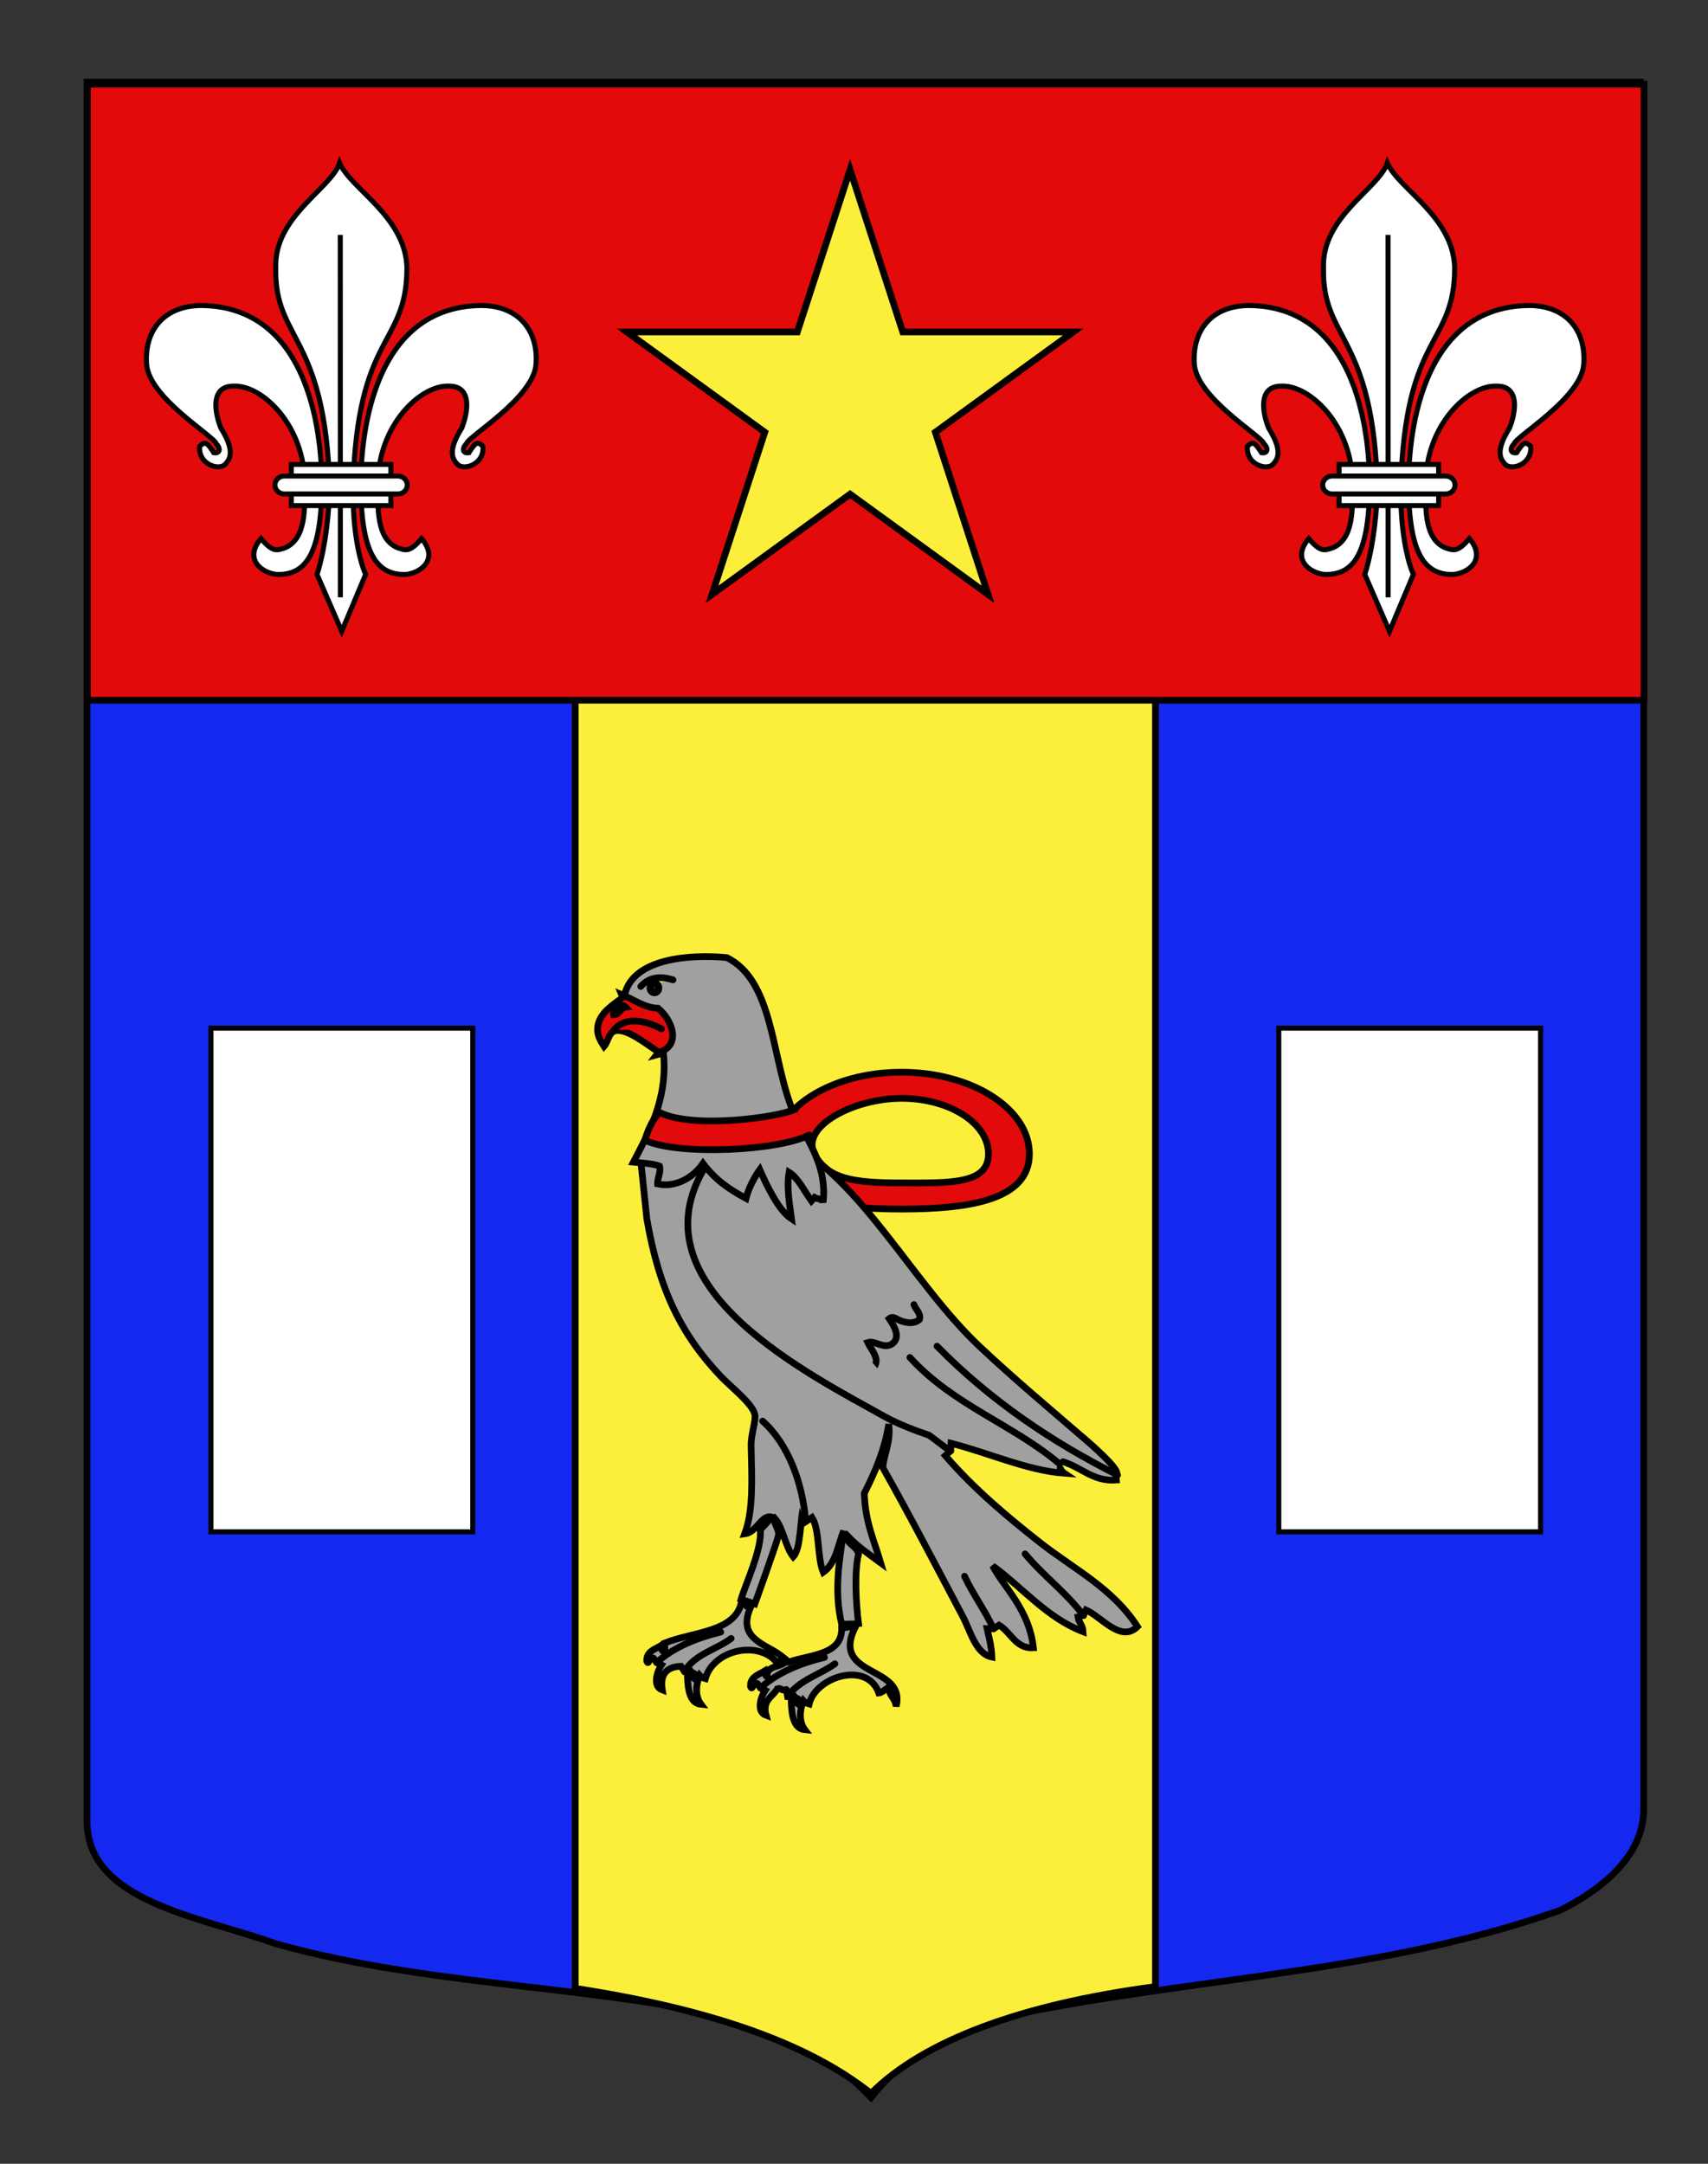
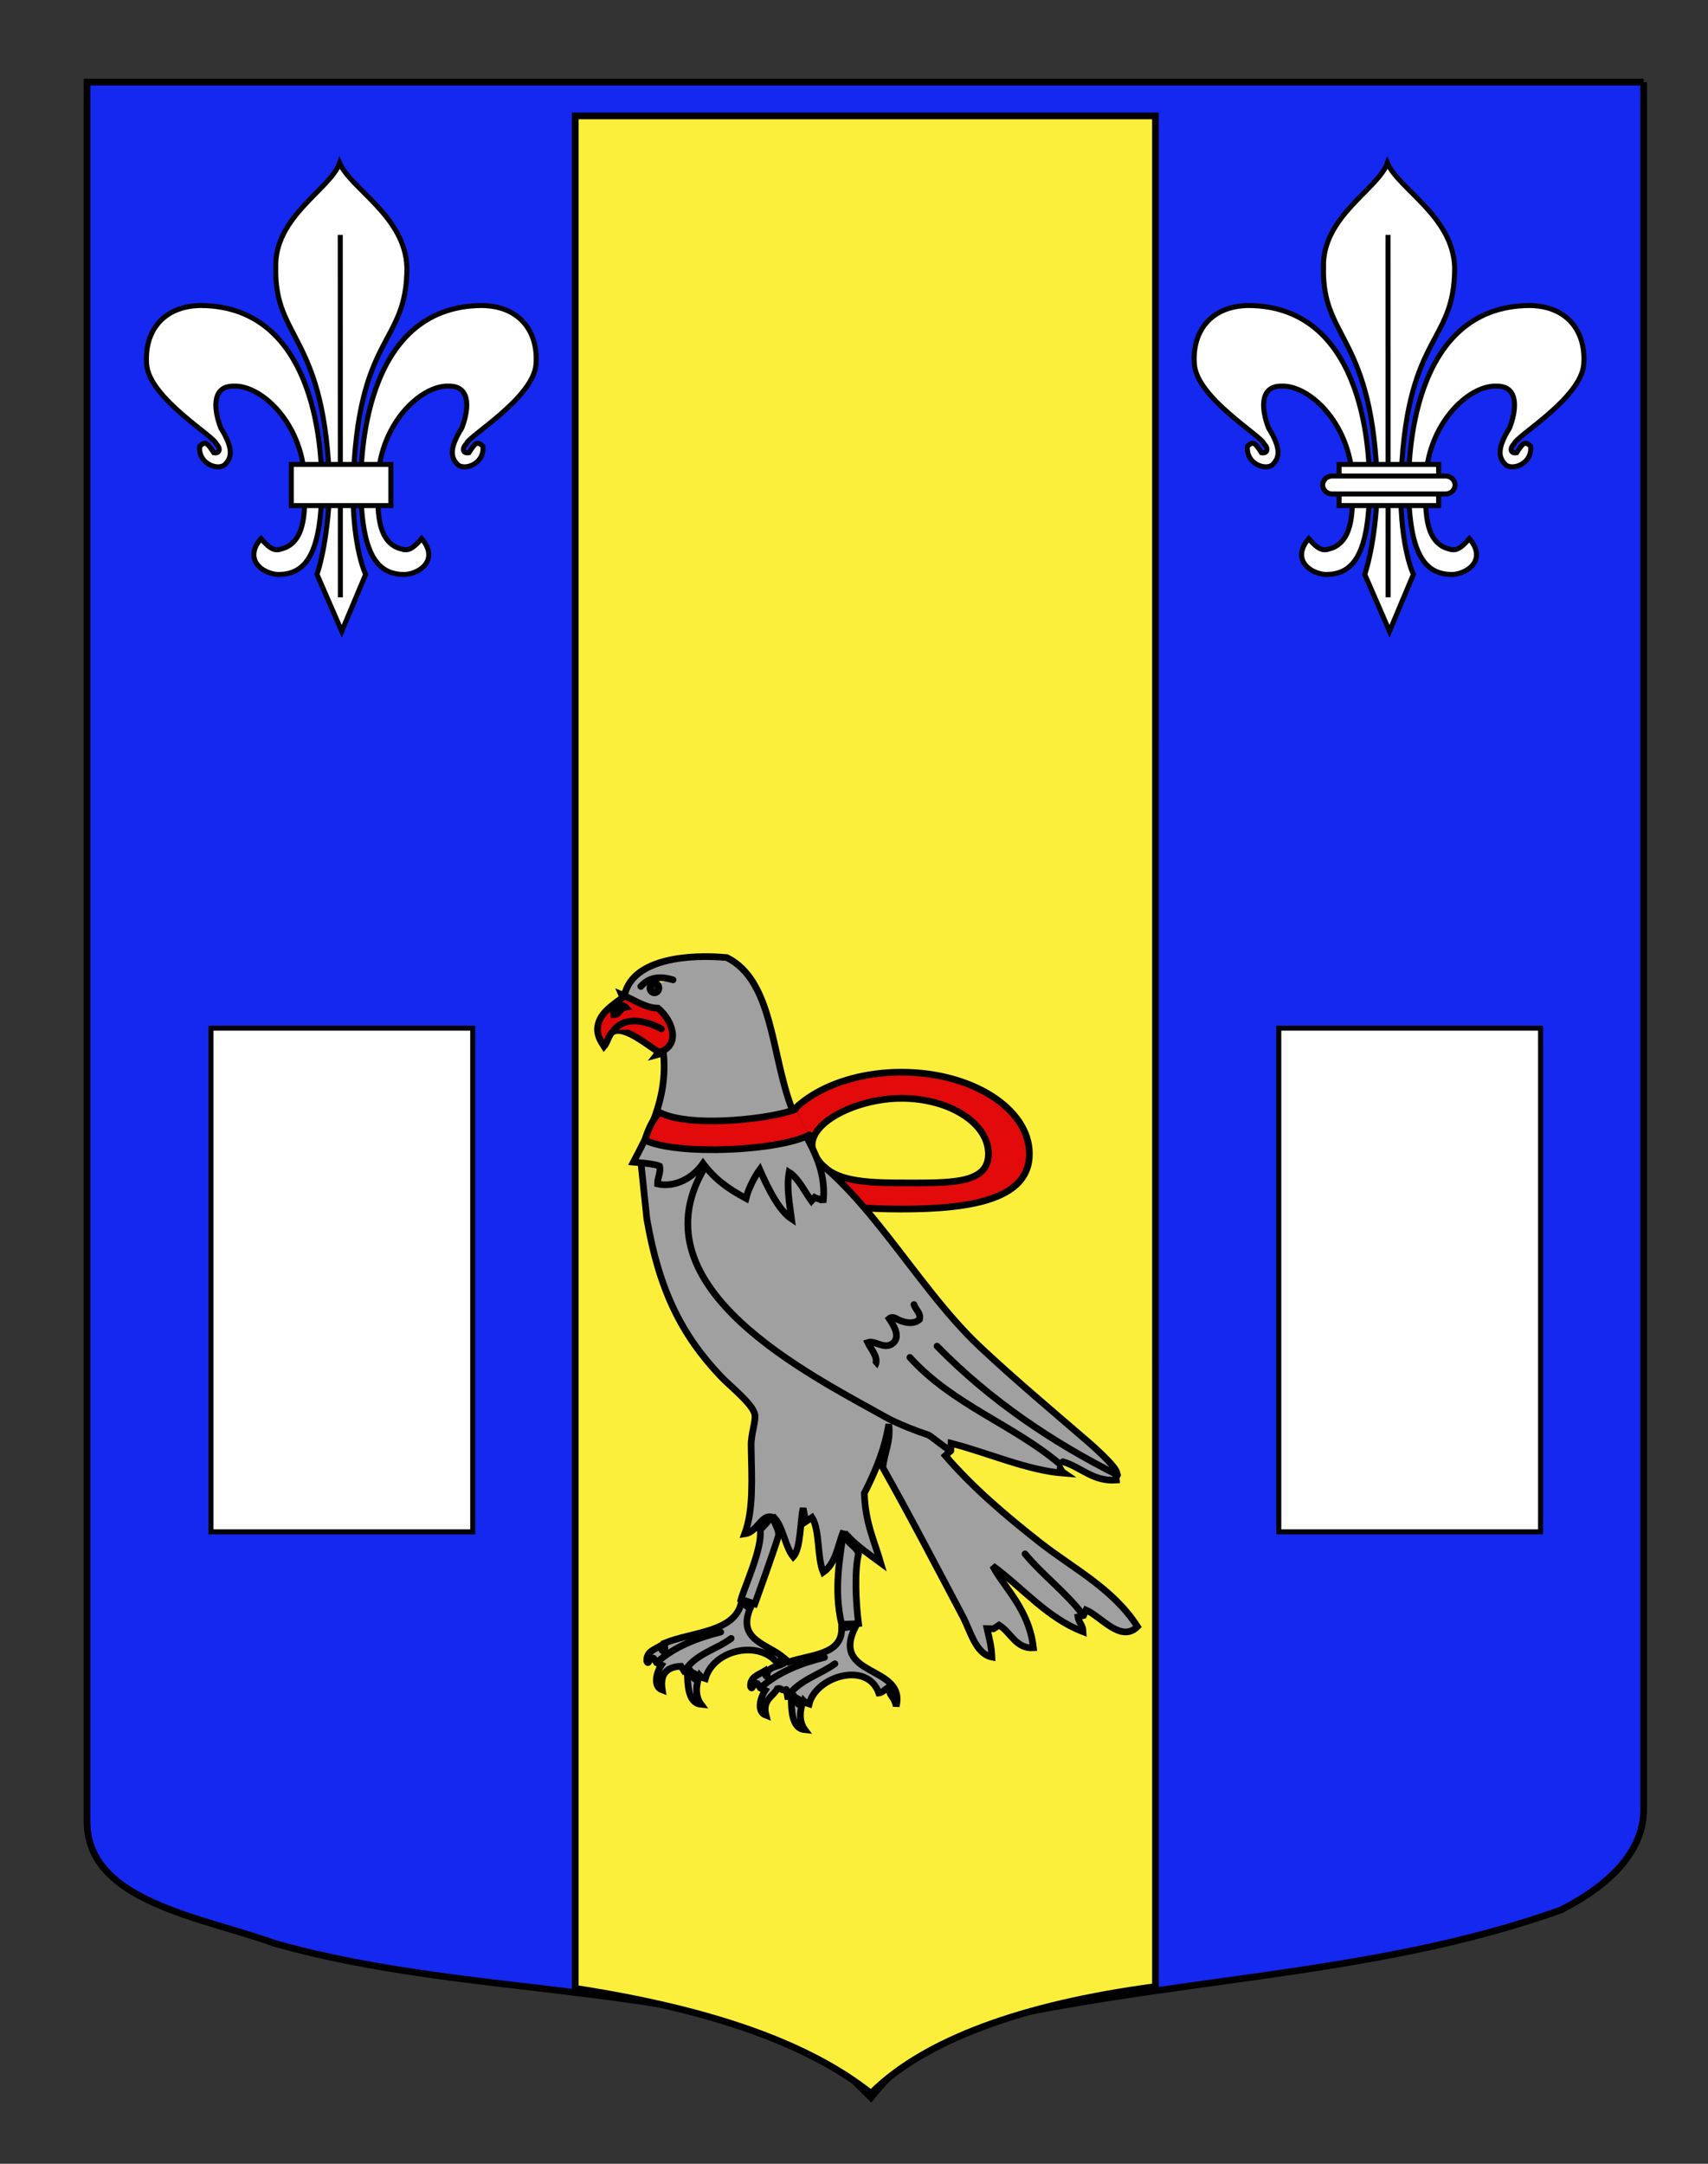
<svg xmlns="http://www.w3.org/2000/svg" version="1.1" id="Autre_blason" x="0px" y="0px" width="255.119px" height="323.148px" viewBox="0 0 255.119 323.148" enable-background="new 0 0 255.119 323.148" xml:space="preserve">
  <rect x="0" y="0" width="255.119" height="323.148" fill="#333333" stroke="none" />
  <path fill="#1428F0" stroke="#000000" stroke-miterlimit="10" d="M245.506,12.264c-78,0-154.505,0-232.505,0  c0,135.583,0,149.083,0,259.749c0,12.043,17.098,14.25,28.1,18.25c25,7,51,6,76,13c5,2,9,6,13,10c4-5,9-9,15-11  c14.481-3.379,28.965-5.127,43.223-7.156c15.275-2.174,30.295-4.67,44.777-9.844c6-3,12.405-8,12.405-15  C245.506,246.722,245.506,148.639,245.506,12.264" />
  <path fill="#FCEF3C" stroke="#000000" stroke-miterlimit="10" d="M172.587,296.692c-19.999,2.646-34.588,8.047-42.486,15.945  c-9.18-7.299-23.474-12.492-44.18-15.684V17.308h86.667L172.587,296.692L172.587,296.692z" />
-   <rect x="13.06" y="12.574" fill="#E20A0A" stroke="#000000" width="232.5" height="92" />
-   <polygon id="Etoile" fill="#FCEF3C" stroke="#000000" stroke-miterlimit="10" points="126.972,25.346 134.843,49.573   160.315,49.573 139.708,64.546 147.579,88.772 126.972,73.8 106.363,88.772 114.235,64.546 93.627,49.573 119.099,49.573 " />
  <g id="Fleur_x5F_de_x5F_Lys">
    <g>
      <path id="path4230" fill="#FFFFFF" stroke="#010202" stroke-width="0.75" d="M48.056,72.385c0-3.216-0.125-26.663-18.069-26.757    c-5.627,0.066-8.446,3.863-8.088,8.771c0.369,5.061,10.171,10.79,10.394,11.875c0.704,0.67,0.581,1.5-0.37,1.338    c-0.949-1.49-1.259-1.79-2.1-0.952c-0.235,2.698,2.847,3.658,3.796,2.698c0.948-0.959,1.325-2.286-0.633-5.433    c-0.948-2.387-1.582-6.263,1.897-6.263c4.287-0.191,10.642,5.878,10.642,14.721c0,3.513,0.227,8.1-2.962,9.434    c-1.201,0.392-1.806,0.709-3.582-1.381c-2.592,3.045,0.063,5.176,2.481,5.366C45.095,85.805,48.056,83.717,48.056,72.385z" />
      <path id="path3470" fill="#FFFFFF" stroke="#010202" stroke-width="0.75" d="M53.903,72.385c0-3.216,0.125-26.663,18.068-26.757    c5.628,0.066,8.447,3.863,8.09,8.771c-0.371,5.061-10.173,10.79-10.396,11.875c-0.703,0.67-0.579,1.5,0.372,1.338    c0.948-1.49,1.259-1.79,2.1-0.952c0.235,2.698-2.847,3.658-3.797,2.698c-0.949-0.959-1.326-2.286,0.634-5.433    c0.948-2.387,1.582-6.263-1.9-6.263c-4.286-0.191-10.64,5.878-10.64,14.721c0,3.513-0.227,8.1,2.96,9.434    c1.204,0.392,1.807,0.709,3.583-1.381c2.591,3.045-0.062,5.176-2.482,5.366C56.864,85.805,53.903,83.717,53.903,72.385z" />
      <g id="g2416">
        <path id="path3464" fill="#FFFFFF" stroke="#010202" stroke-width="0.75" d="M50.728,24.348c-1.331,3.877-9.781,7.98-9.54,15.619     c-0.241,10.966,7.46,9.878,8.059,32.99c-0.282,8.349-1.897,12.823-1.897,12.823l3.695,8.5l3.572-8.5     c0,0-1.933-3.878-1.898-12.823c0.599-23.411,8.06-21.13,8.06-32.99C60.559,32.328,52.388,28.224,50.728,24.348z" />
        <path id="path5008" fill="#FFFFFF" stroke="#010202" stroke-width="0.75" d="M50.825,35.079c0.015,54.13,0.015,54.13,0.015,54.13     l0,0l0,0" />
      </g>
    </g>
    <g id="Anneau">
      <path id="rect1932" fill="#FFFFFF" stroke="#010202" stroke-width="0.75" d="M43.515,69.36h14.869v6.147H43.515V69.36z" />
-       <path id="rect1930" fill="#FFFFFF" stroke="#010202" stroke-width="0.75" d="M42.488,71.091h16.923    c0.789,0,1.424,0.599,1.424,1.342c0,0.745-0.635,1.342-1.424,1.342H42.488c-0.789,0-1.424-0.598-1.424-1.342    C41.064,71.69,41.699,71.091,42.488,71.091z" />
    </g>
  </g>
  <g id="Fleur_x5F_de_x5F_Lys_1_">
    <g>
      <path id="path4230_1_" fill="#FFFFFF" stroke="#010202" stroke-width="0.75" d="M204.556,72.385    c0-3.216-0.125-26.663-18.069-26.757c-5.627,0.066-8.446,3.863-8.088,8.771c0.369,5.061,10.171,10.79,10.394,11.875    c0.704,0.67,0.581,1.5-0.37,1.338c-0.949-1.49-1.259-1.79-2.1-0.952c-0.235,2.698,2.847,3.658,3.796,2.698    c0.948-0.959,1.325-2.286-0.633-5.433c-0.948-2.387-1.582-6.263,1.897-6.263c4.287-0.191,10.642,5.878,10.642,14.721    c0,3.513,0.227,8.1-2.962,9.434c-1.201,0.392-1.806,0.709-3.582-1.381c-2.592,3.045,0.063,5.176,2.481,5.366    C201.595,85.805,204.556,83.717,204.556,72.385z" />
      <path id="path3470_1_" fill="#FFFFFF" stroke="#010202" stroke-width="0.75" d="M210.403,72.385    c0-3.216,0.125-26.663,18.068-26.757c5.628,0.066,8.447,3.863,8.09,8.771c-0.371,5.061-10.173,10.79-10.396,11.875    c-0.703,0.67-0.579,1.5,0.372,1.338c0.948-1.49,1.259-1.79,2.1-0.952c0.235,2.698-2.847,3.658-3.797,2.698    c-0.949-0.959-1.326-2.286,0.634-5.433c0.948-2.387,1.582-6.263-1.9-6.263c-4.286-0.191-10.64,5.878-10.64,14.721    c0,3.513-0.227,8.1,2.96,9.434c1.204,0.392,1.807,0.709,3.583-1.381c2.591,3.045-0.062,5.176-2.482,5.366    C213.364,85.805,210.403,83.717,210.403,72.385z" />
      <g id="g2416_1_">
        <path id="path3464_1_" fill="#FFFFFF" stroke="#010202" stroke-width="0.75" d="M207.228,24.348     c-1.331,3.877-9.781,7.98-9.54,15.619c-0.241,10.966,7.46,9.878,8.059,32.99c-0.282,8.349-1.897,12.823-1.897,12.823l3.695,8.5     l3.572-8.5c0,0-1.933-3.878-1.898-12.823c0.599-23.411,8.06-21.13,8.06-32.99C217.059,32.328,208.888,28.224,207.228,24.348z" />
        <path id="path5008_1_" fill="#FFFFFF" stroke="#010202" stroke-width="0.75" d="M207.325,35.079     c0.015,54.13,0.015,54.13,0.015,54.13l0,0l0,0" />
      </g>
    </g>
    <g id="Anneau_1_">
      <path id="rect1932_1_" fill="#FFFFFF" stroke="#010202" stroke-width="0.75" d="M200.015,69.36h14.869v6.147h-14.869V69.36z" />
      <path id="rect1930_1_" fill="#FFFFFF" stroke="#010202" stroke-width="0.75" d="M198.988,71.091h16.923    c0.789,0,1.424,0.599,1.424,1.342c0,0.745-0.635,1.342-1.424,1.342h-16.923c-0.789,0-1.424-0.598-1.424-1.342    C197.564,71.69,198.199,71.091,198.988,71.091z" />
    </g>
  </g>
  <rect x="31.51" y="153.551" fill="#FFFFFF" stroke="#010202" stroke-width="0.75" width="39.1" height="75.225" />
  <rect x="191.01" y="153.551" fill="#FFFFFF" stroke="#010202" stroke-width="0.75" width="39.1" height="75.225" />
  <g id="Faucon">
    <path fill="#E20A0A" stroke="#000000" stroke-miterlimit="10" d="M153.758,172.331c0,6.745-8.557,8.241-19.111,8.241   c-10.557,0-19.113-1.496-19.113-8.241c0-6.739,8.556-12.203,19.113-12.203C145.201,160.128,153.758,165.592,153.758,172.331z    M134.646,164.033c-7.179,0-15.086,4.219-12.997,8.298c1.911,3.731,5.818,4.333,12.997,4.333c7.178,0,12.996,0.253,12.996-4.333   C147.643,167.748,141.824,164.033,134.646,164.033z" />
    <path fill="#A0A0A0" stroke="#000000" stroke-linecap="round" d="M158.771,218.306c2.737,0.801,4.475,2.987,7.973,2.734   c-0.031-0.286-0.062-0.572-0.094-0.857c0.99-0.251-2.736-3.656-4.242-4.952c-5.502-4.748-10.978-9.329-16.087-14.136   c-9.971-9.385-17.568-24.937-28.941-30.78l-0.743,1.029l-20.969,1.649l0.949,9.048c1.83,10.596,5.162,17.298,11.009,23.479   c1.476,1.562,4.76,4.099,5.117,5.709c0.206,0.929-0.584,2.931-0.55,4.705c0.096,5.069,0.376,9.482-0.961,13.154   c1.825-0.243,2.471-2.869,3.96-2.54c-0.427,0.755-1.103,1.293-1.643,1.95c0.358,2.706-2.341,8.477-2.855,10.352l2.057,0.688   c0,0,3.18-8.823,3.533-10.233c0.113-1.055-0.978-2.118-0.539-2.537c1.253,1.437,1.533,4.223,2.737,5.728   c1.168-1.238,1.02-5.408,1.488-7.248l0.376,2.005l0.943-0.622c1.181,1.865,0.747,5.968,1.678,8.181   c1.89-1.306,2.166-4.002,3.038-6.185c-0.488,3.809-1.545,8.655-0.283,13.975c0.697-0.09,1.817-0.036,2.514-0.125   c-0.4-3.125-0.624-7.889-0.002-10.374c-0.162-1.208-2.098-1.673-1.614-2.687c1.482,1.557,3.227,2.745,4.931,3.996   c-0.95-3.281-2.311-5.991-2.447-10.398c1.575-3.127,3.006-6.381,3.647-10.316c0.329,2.702-0.681,4.246-0.887,6.486   c3.859,6.834,8.033,14.833,11.929,22.2c1.184,2.237,1.927,5.599,4.365,6.096c-0.062-1.667-0.428-2.914-0.724-4.251l0.966,0.021   l0.829-0.542c1.769,1.051,2.489,3.553,5.132,3.39c-0.643-5.787-4.407-8.989-6.089-12.242c4.5,3.283,8.124,7.78,13.507,9.836   c-0.042-1.037-0.633-1.314-0.77-2.218l0.822-0.206l0.391-0.818c2.264,0.971,5.187,4.948,7.68,2.481   c-3.674-5.727-9.6-8.659-14.597-12.59c-4.965-3.907-9.868-8.026-14.104-12.943l0.798-0.72l0.06-1.129   c5.536,1.408,11.426,4.074,16.898,4.476c-0.269-0.18-0.452-0.469-0.616-0.79" />
    <path fill="#A0A0A0" stroke="#000000" stroke-linecap="round" d="M121.752,203.983c1.525,0.882,3.476,2.749,5.171,1.951   c0.11-0.614-0.18-1.178-0.356-1.738c0.781-0.464,2.016,0.638,3.041,0.501c0.292-0.256,0.648-0.332,0.896-0.441   c1.03-1.338-0.373-2.631-0.89-3.751c1.11-0.348,2.268,0.958,3.527,0.27c1.54-0.938,0.388-2.79-0.327-3.84   c0.299-0.255,0.659-0.194,0.934-0.071c0.951,0.598,2.615,1.074,3.597,0.195c0.25-0.936-0.591-1.458-0.834-2.226" />
-     <path fill="#A0A0A0" stroke="#000000" stroke-linecap="round" d="M113.909,212.235c3.773,3.345,5.983,9.179,6.436,15.015" />
    <path fill="#A0A0A0" stroke="#000000" stroke-linecap="round" d="M158.263,218.621c-6.962-5.873-15.962-8.829-22.354-15.891" />
    <path fill="#FCEF3C" stroke="#000000" stroke-linecap="round" d="M112.462,192.731c-3.409-1.481-4.315-5.689-5.864-8.941" />
-     <path fill="#FCEF3C" stroke="#000000" stroke-linecap="round" d="M144.073,235.408c1.265,2.703,3.062,5.112,4.326,7.837" />
    <path fill="#A0A0A0" stroke="#000000" stroke-linecap="round" d="M139.962,201.047c7.982,8.14,17.267,14.366,26.965,19.244" />
    <path fill="#A0A0A0" stroke="#000000" stroke-linecap="round" d="M105.011,173.76c-1.515,2.175-4.146,3.627-6.794,3.056   c-0.031-0.899,0.538-1.762,0.299-2.659c-0.819-0.38-3.339-0.538-3.912-0.594c2.026-3.923,5.217-9.277,4.488-16.313l-1.011,0.282   l0.652-0.842l-5.599-7.747l-0.195-0.428l0.425-0.207c1.417-5.12,9.499-5.828,15.204-5.295c6.802,3.396,6.625,14.133,9.529,22.068   c1.525,4.167,5.587,8.22,4.842,14.502c-0.149-0.603-0.849-0.494-1.271-0.743l-0.466,0.514c-1.036-1.417-1.973-3.441-3.337-4.282   c-0.42,2.279,0.102,4.85,0.364,6.965c-1.941-1.279-3.638-4.847-4.748-7.363c0,0-1.475,2.004-2.05,4.301   C108.654,177.478,106.759,176.092,105.011,173.76z" />
    <path fill="#FCEF3C" stroke="#000000" stroke-linecap="round" d="M153.11,232.069c2.7,3.252,6.136,5.755,8.722,9.194" />
    <path fill="#A0A0A0" stroke="#000000" stroke-linecap="round" d="M141.998,216.674c-1.16-0.671-2.174-1.619-3.29-2.354   c-1.745-0.57-4.684-1.702-6.374-2.649c-11.532-6.46-37.232-19.205-27.403-36.727" />
    <g id="Bec">
      <path fill="#E20909" stroke="#000000" stroke-linecap="round" d="M91.909,153.943c-0.977,0.202-1.061,1.611-1.685,2.335    c-0.503-0.787-1.206-1.819-0.899-3.212c0.415-1.885,2.205-2.969,3.706-4.11l-0.186-0.43c1.815,0.746,3.451,1.993,5.451,2.051    c2.273,1.918,3.404,5.6,0.14,6.591C96.306,155.76,93.638,153.583,91.909,153.943z" />
      <path fill="#E20909" stroke="#000000" stroke-linecap="round" d="M98.794,153.657c-2.215-1.203-5.359-1.96-7.099,0.178" />
      <path fill="#E20909" stroke="#000000" stroke-linecap="round" d="M93.464,150.412c-0.571-0.648-2.052,0.197-1.812,1.143    C92.638,151.503,92.554,150.529,93.464,150.412z" />
    </g>
    <g id="Patte_droite">
      <path fill="#A0A0A0" stroke="#000000" stroke-linecap="round" d="M103.115,249.536c0.289,0.476,1.1,0.227,0.938,1.327    c-0.512-0.058-0.561-0.757-1.368-0.403c0.072,2.198,0.48,3.932,2.029,4.081c-0.935-1.249-0.76-3.022-0.201-4.318    c0.22,0.241,0.521,0.373,0.844,0.471c1.19-4.248,7.744-5.76,10.581-2.525c0.416,0.13,0.84-0.4,1.125-0.565    c-2.269-2.092-7.167-2.579-4.923-7.63c-0.804,0.239-0.771-0.681-1.396-0.689c-0.951,4.532-7.311,4.398-11.517,6.123    c0.027,0.455,0.243,1.072-0.138,1.176c-0.311-0.007-0.276-0.492-0.353-0.823c-0.934,0.575-2.192,0.871-2.134,2.303    c0.318,0.814,0.321-0.713,1.014-0.42l0.469,0.663l0.699,0.344c-0.608,0.911-1.388,3.185,0.14,3.746    c-0.378-2.312,0.593-3.46,2.794-3.546l0.519,0.779L103.115,249.536z" />
      <path fill="#A0A0A0" stroke="#000000" stroke-linecap="round" d="M98.086,248.304c2.689-2.442,6.175-3.715,9.565-4.566" />
      <path fill="#A0A0A0" stroke="#000000" stroke-linecap="round" d="M102.237,249.628c1.564-2.611,4.747-3.258,6.974-4.934" />
    </g>
    <g id="Patte_gauche">
      <path fill="#A0A0A0" stroke="#000000" stroke-linecap="round" d="M117.446,252.317l0.194,1.045l0.975-0.038    c0.289,0.476,1.099,0.227,0.938,1.326c-0.511-0.057-0.561-0.756-1.367-0.402c0.07,2.199,0.479,3.932,2.028,4.081    c-0.934-1.249-0.76-3.021-0.201-4.316c0.22,0.241,0.521,0.371,0.845,0.469c0.992-4.088,8.666-6.498,10.41-1.635    c0.742-0.067,1.604-1.357,2.026-0.842c-1.043,0.929,0.302,1.172,0.569,2.822c1.496-6.267-10.001-4.194-6.055-11.958    c-0.696,0.09-1.393,0.181-2.089,0.271c0.089,4.048-4.633,3.943-7.922,5.077l-0.292-0.251c-0.6,1.122-3.091,0.613-2.917,2.404    c-0.311-0.007-0.277-0.492-0.353-0.823c-0.934,0.576-2.193,0.87-2.134,2.303c0.318,0.814,0.319-0.712,1.012-0.42l0.47,0.663    l0.7,0.344c-0.608,0.91-1.389,3.185,0.139,3.745c-0.601-2.331,1.017-2.748,1.688-3.982    C116.726,252,116.734,252.647,117.446,252.317" />
      <path fill="#A0A0A0" stroke="#000000" stroke-linecap="round" d="M124.708,248.481c-2.283,1.642-5.335,2.416-7.069,4.881" />
      <path fill="#A0A0A0" stroke="#000000" stroke-linecap="round" d="M113.583,252.092c2.706-2.446,6.186-3.736,9.566-4.566" />
    </g>
    <g>
      <path fill="#FCEF3C" stroke="#000000" stroke-linecap="round" d="M100.525,146.336c-1.154-0.341-3.217-0.808-4.811,0.988" />
      <ellipse fill="#191718" stroke="#000000" stroke-linecap="round" cx="97.75" cy="147.55" rx="0.667" ry="0.729" />
    </g>
    <path fill="#E20A0A" stroke="#000000" stroke-linecap="round" d="M120.893,169.496c-4.474,2.361-19.489,3.152-24.583,0.791   c1-3.249,2.222-4.141,2.222-4.141c4.97,2.485,17.544,0.76,20.278-0.483" />
  </g>
</svg>